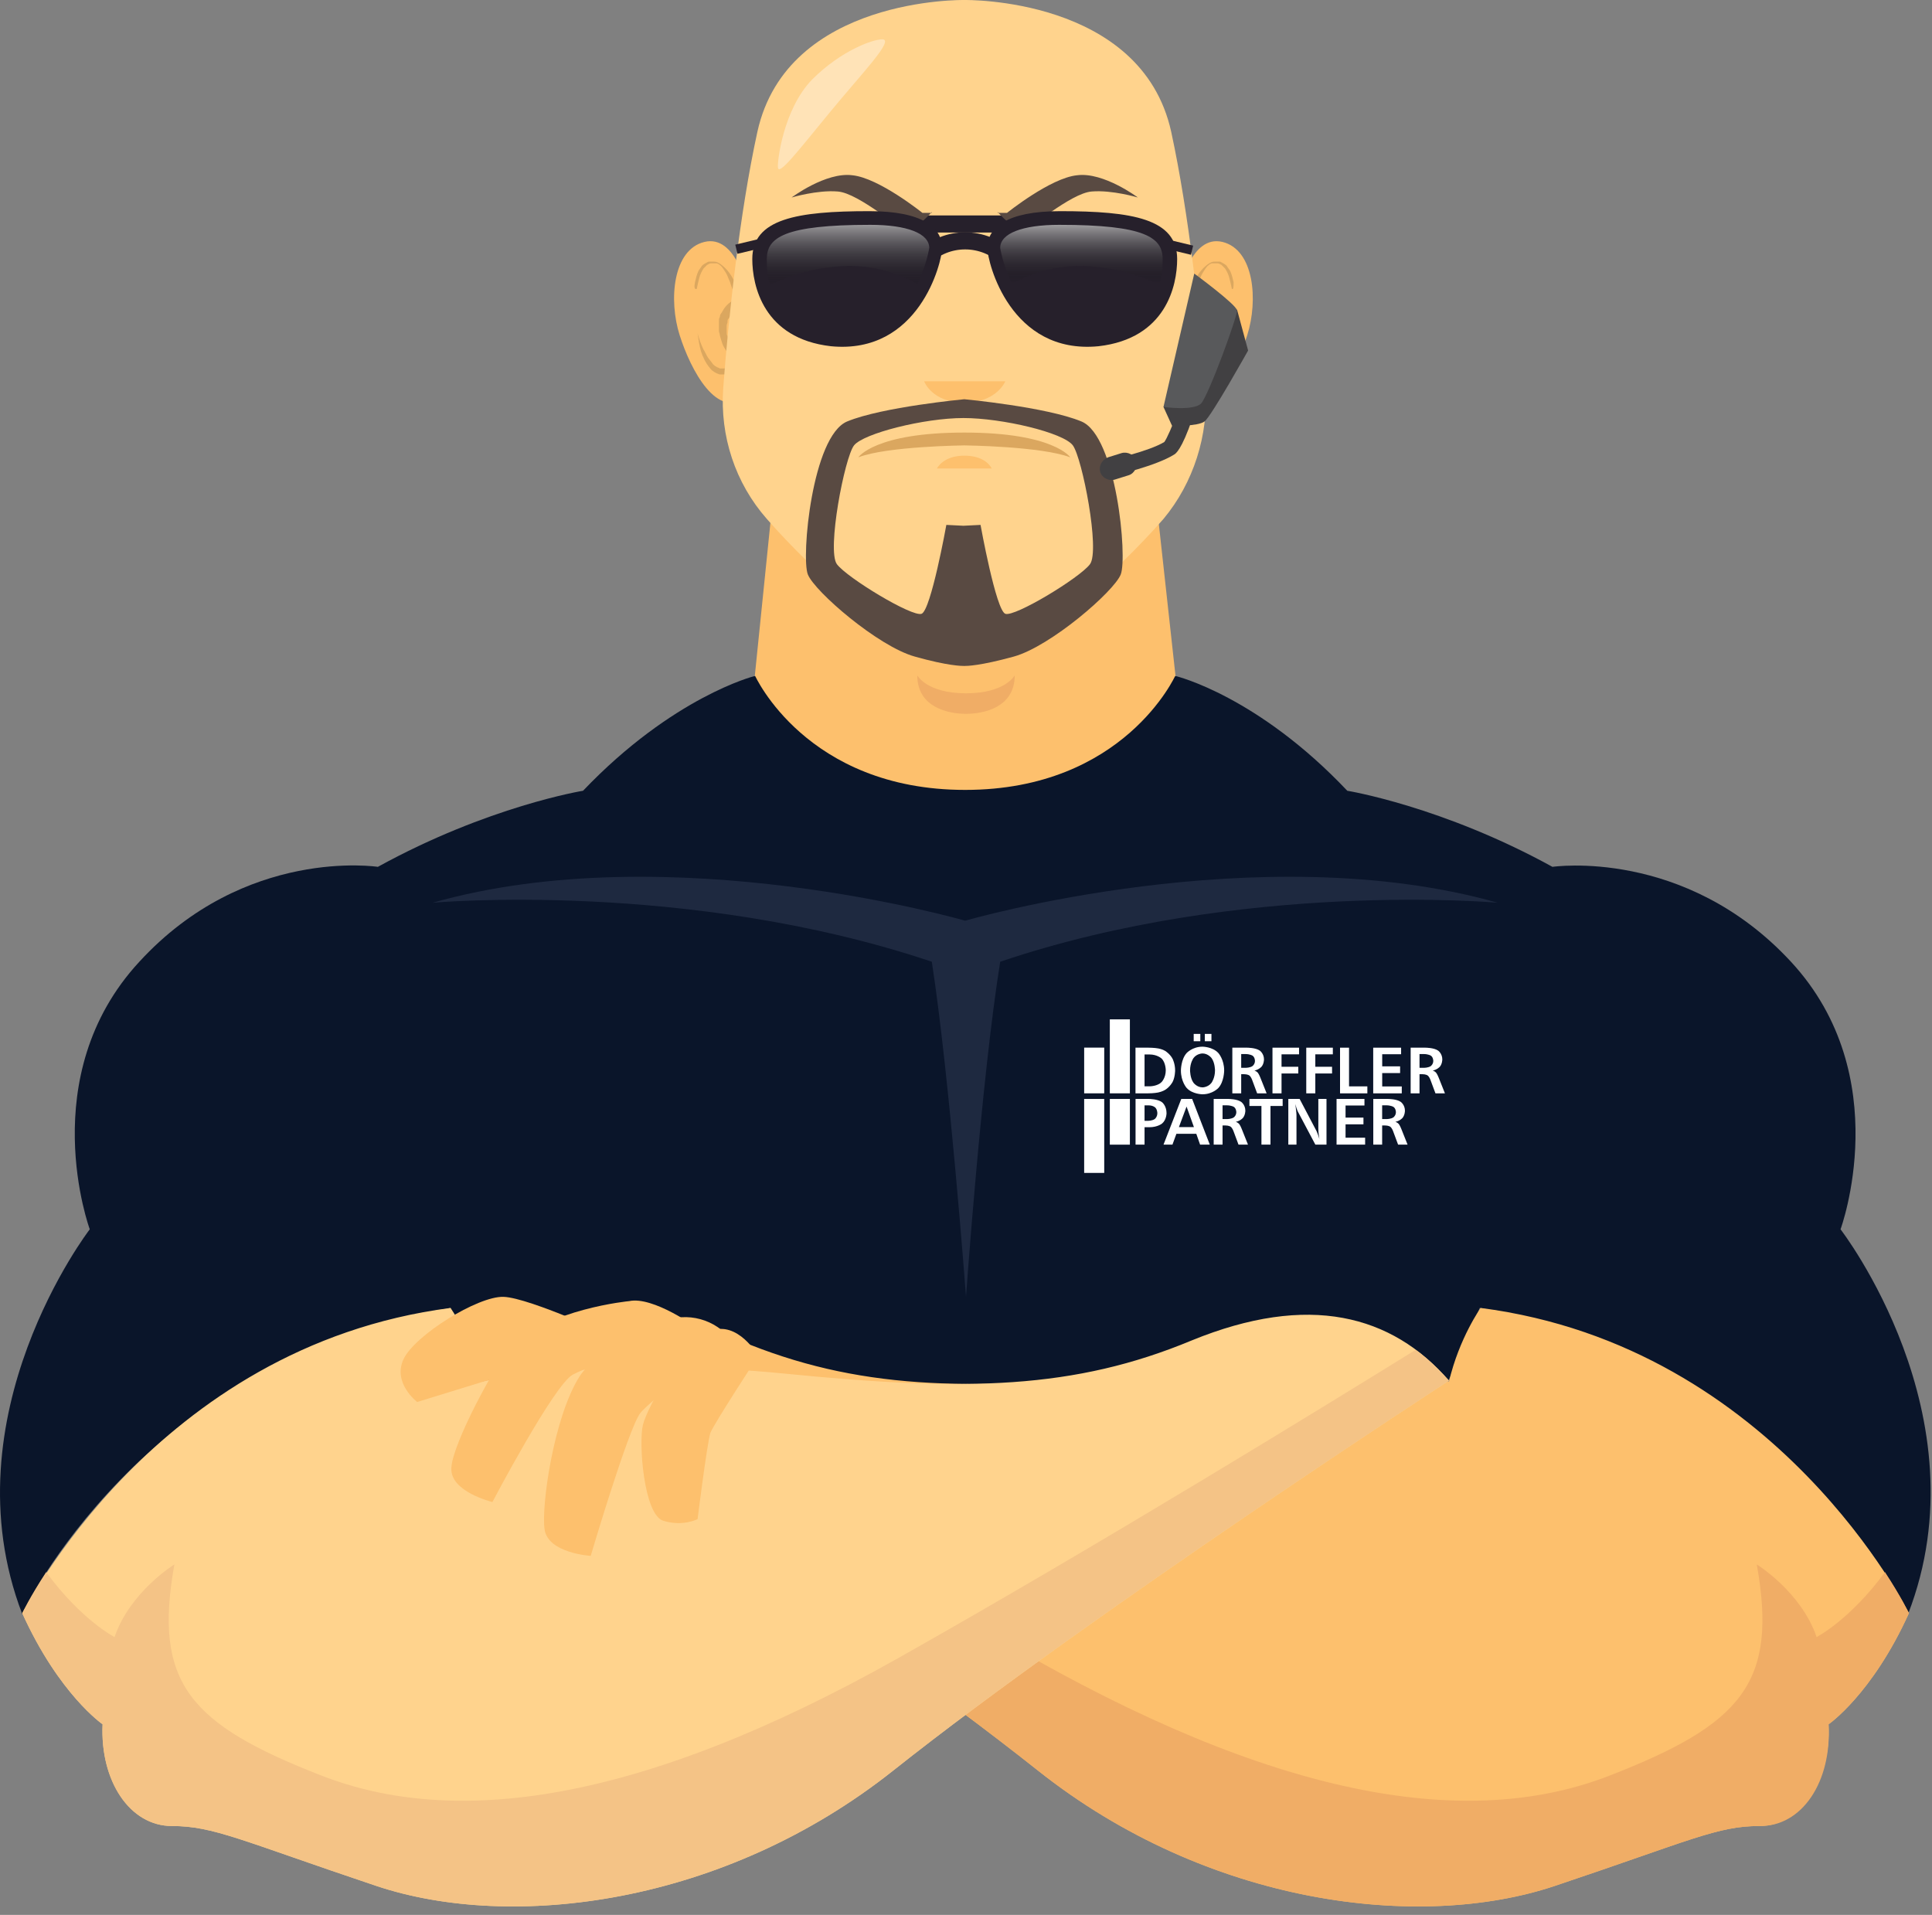
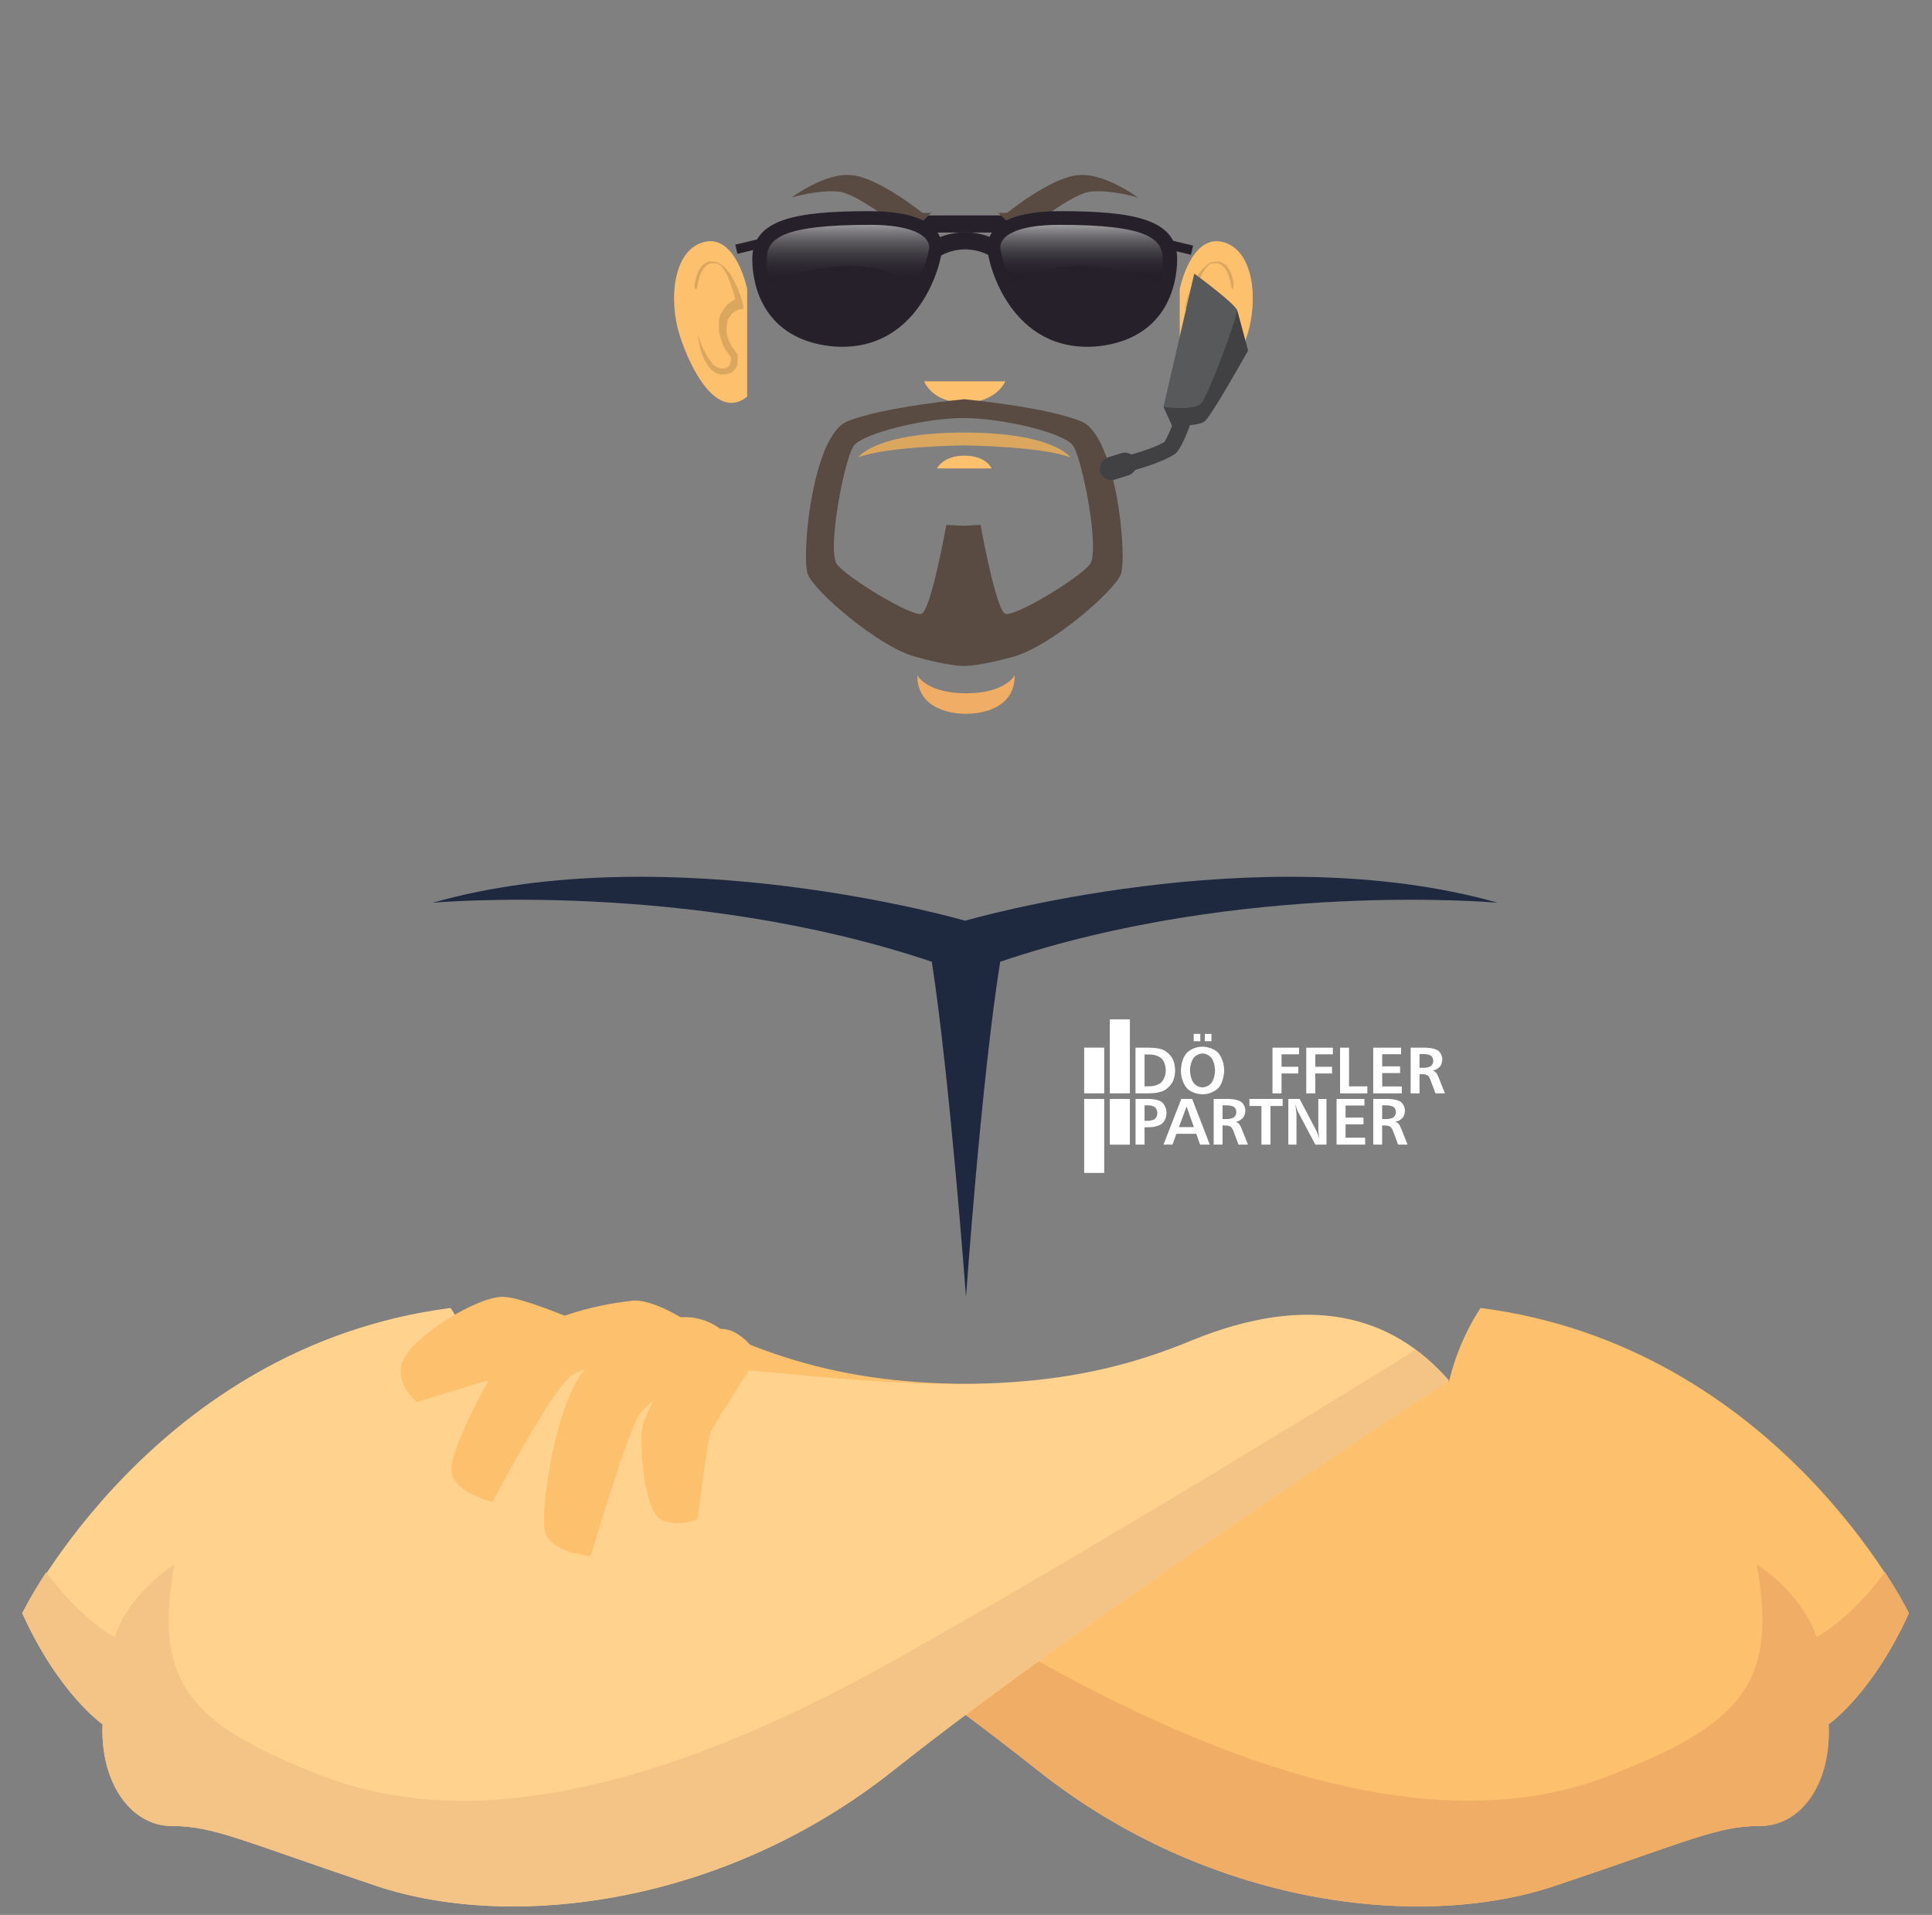
<svg xmlns="http://www.w3.org/2000/svg" xmlns:ns1="http://www.serif.com/" width="100%" height="100%" viewBox="0 0 226 224" version="1.1" xml:space="preserve" style="fill-rule:evenodd;clip-rule:evenodd;stroke-miterlimit:10;">
  <rect x="0" y="0" width="226" height="224" fill="#808080" stroke="none" />
  <g transform="matrix(1,0,0,1,-23.599,-66.499)">
    <g>
-       <path d="M238.9,210.3C238.9,210.3 245.5,192.4 233.1,179C220.7,165.6 205.2,167.9 205.2,167.9C192.3,160.8 181.2,159 181.2,159C170.7,147.9 161.2,145.6 161.2,145.6L136.5,146.7L111.8,145.6C111.8,145.6 102.3,148 91.8,159C91.8,159 80.7,160.8 67.8,167.9C67.8,167.9 52.3,165.5 39.9,179C27.5,192.4 34.1,210.3 34.1,210.3C34.1,210.3 17.3,232.1 26.2,255.3C26.2,255.3 40.2,225.3 76.3,219.5L91.7,255.3L181.3,255.3L196.7,219.5C232.8,225.3 246.8,255.3 246.8,255.3C255.8,232.1 238.9,210.3 238.9,210.3Z" style="fill:rgb(10,21,42);fill-rule:nonzero;" />
      <path d="M196.8,219.5C196.8,219.5 194.3,223 193.1,228.1C193.1,228.1 178.5,225.1 157.5,227.2C136.4,229.3 123.8,229 110.1,223.3C96.4,217.6 86.7,220.3 80,228C80,228 121.7,255.1 145,273.6C164.9,289.4 189.7,292.4 205.5,287.1C221.3,281.8 224.5,280.1 229.4,280.1C234.3,280.1 237.8,274.8 237.5,268.2C237.5,268.2 242.6,264.7 246.9,255.2C246.9,255.3 231.6,224 196.8,219.5Z" style="fill:rgb(253,192,109);fill-rule:nonzero;" />
      <path d="M237.5,268.2C237.5,268.2 242.6,264.7 246.9,255.2C246.9,255.2 246,253.3 244.1,250.4C240,256 236.1,258 236.1,258C234.3,252.7 229.1,249.5 229.1,249.5C231.6,263.4 227.3,268.2 211.9,274.2C196.5,280.2 175.1,277.7 144.5,260.5C120.2,246.8 93.6,230.4 83.9,224.4C82.5,225.4 81.2,226.7 80,228C80,228 121.7,255.1 145,273.6C164.9,289.4 189.7,292.4 205.5,287.1C221.3,281.8 224.5,280.1 229.4,280.1C234.4,280.2 237.9,274.9 237.5,268.2Z" style="fill:rgb(240,173,102);fill-rule:nonzero;" />
      <g>
        <path d="M161.6,100.3C161.6,100.3 162.9,93.9 166.6,94.8C170.3,95.7 170.8,101.6 169.5,105.7C168.2,109.8 165.1,115.7 161.6,112.9L161.6,100.3Z" style="fill:rgb(253,192,109);fill-rule:nonzero;" />
        <path d="M167.9,99.5C167.8,99.1 167.7,98.6 167.5,98.2C167.4,98 167.2,97.8 167.1,97.6C166.9,97.4 166.7,97.3 166.5,97.2C166.4,97.1 166.3,97.1 166.1,97.1L166,97.1L165.9,97.1C165.8,97.1 165.8,97.1 165.7,97.1C165.4,97.1 165.2,97.2 164.9,97.4C164.5,97.7 164.2,98 163.9,98.4C163.6,98.8 163.4,99.2 163.2,99.6C163,100 162.8,100.4 162.7,100.8C162.5,101.2 162.4,101.6 162.3,102.1L162.2,102.6L162.7,102.7C162.8,102.7 162.9,102.8 163,102.8C163.1,102.9 163.2,102.9 163.3,103C163.5,103.1 163.7,103.3 163.8,103.5C163.9,103.6 163.9,103.7 164,103.8C164.1,103.9 164.1,104 164.1,104.2C164.1,104.3 164.2,104.4 164.2,104.6L164.2,105.4C164.2,105.5 164.2,105.7 164.1,105.8C164,106.1 164,106.3 163.8,106.6C163.7,106.9 163.6,107.1 163.4,107.3C163.3,107.4 163.2,107.5 163.2,107.6C163.1,107.7 163,107.8 163,107.9L162.9,108L162.9,108.7C162.9,108.9 162.9,109.1 163,109.3C163.1,109.5 163.2,109.7 163.4,109.9C163.6,110.1 163.8,110.2 164,110.2C164.2,110.3 164.4,110.3 164.7,110.3C164.8,110.3 164.9,110.3 165,110.3C165.1,110.3 165.2,110.2 165.3,110.2C165.5,110.1 165.7,110 165.8,109.9C166,109.8 166.1,109.6 166.2,109.5C166.7,108.9 167,108.2 167.2,107.6C167.4,106.9 167.5,106.2 167.6,105.5C167.4,106.2 167.2,106.8 166.9,107.4C166.7,107.7 166.6,108 166.4,108.3C166.2,108.6 166,108.8 165.8,109.1C165.7,109.2 165.6,109.3 165.4,109.4C165.3,109.5 165.1,109.5 165,109.6C164.9,109.6 164.9,109.6 164.8,109.6C164.7,109.6 164.6,109.6 164.6,109.6C164.5,109.6 164.3,109.6 164.2,109.5C164.1,109.5 164,109.4 163.9,109.3C163.8,109.2 163.8,109.1 163.8,109C163.8,108.9 163.7,108.8 163.7,108.6C163.7,108.5 163.7,108.4 163.7,108.3C163.8,108.2 163.9,108.1 163.9,108C164,107.9 164.1,107.7 164.2,107.6C164.4,107.3 164.6,107 164.7,106.7C164.8,106.4 164.9,106.1 165,105.7C165,105.5 165.1,105.4 165.1,105.2C165.1,105 165.1,104.8 165.1,104.7L165.1,104.4L165.1,104.1C165.1,103.9 165.1,103.7 165,103.6C165,103.4 164.9,103.2 164.8,103.1C164.7,102.9 164.6,102.8 164.5,102.6C164.3,102.3 164,102 163.7,101.8C163.5,101.7 163.4,101.6 163.2,101.5C163.3,101.2 163.3,101 163.4,100.7C163.5,100.3 163.7,99.9 163.8,99.5C164,99.1 164.1,98.7 164.3,98.4C164.5,98.1 164.7,97.7 165,97.5C165.1,97.4 165.3,97.3 165.4,97.3L166,97.3C166.2,97.3 166.3,97.4 166.5,97.5C166.6,97.6 166.8,97.8 166.9,97.9C167.1,98.2 167.3,98.6 167.4,99C167.5,99.4 167.6,99.8 167.7,100.3C167.9,100.4 167.9,100 167.9,99.5Z" style="fill:rgb(219,167,95);fill-rule:nonzero;" />
        <path d="M111,100.3C111,100.3 109.7,93.9 106,94.8C102.3,95.7 101.8,101.6 103.1,105.7C104.4,109.8 107.5,115.7 111,112.9L111,100.3Z" style="fill:rgb(253,192,109);fill-rule:nonzero;" />
        <path d="M104.9,99.5C105,99.1 105.1,98.6 105.3,98.2C105.4,98 105.6,97.8 105.7,97.6C105.9,97.4 106.1,97.3 106.3,97.2C106.4,97.1 106.5,97.1 106.7,97.1L107.1,97.1C107.4,97.1 107.6,97.2 107.9,97.4C108.3,97.7 108.6,98 108.9,98.4C109.2,98.8 109.4,99.2 109.6,99.6C109.8,100 110,100.4 110.1,100.8C110.3,101.2 110.4,101.6 110.5,102.1L110.6,102.6L110.1,102.7C110,102.7 109.9,102.8 109.8,102.8C109.7,102.9 109.6,102.9 109.5,103C109.3,103.1 109.1,103.3 109,103.5C108.9,103.6 108.9,103.7 108.8,103.8C108.7,103.9 108.7,104 108.7,104.2C108.7,104.3 108.6,104.4 108.6,104.6L108.6,105.4C108.6,105.5 108.6,105.7 108.7,105.8C108.8,106.1 108.8,106.3 109,106.6C109.1,106.9 109.2,107.1 109.4,107.3C109.5,107.4 109.6,107.5 109.6,107.6C109.7,107.7 109.8,107.8 109.8,107.9L109.9,108L109.9,108.7C109.9,108.9 109.9,109.1 109.8,109.3C109.7,109.5 109.6,109.7 109.4,109.9C109.2,110.1 109,110.2 108.8,110.2C108.6,110.3 108.4,110.3 108.1,110.3C108,110.3 107.9,110.3 107.8,110.3C107.7,110.3 107.6,110.2 107.5,110.2C107.3,110.1 107.1,110 107,109.9C106.8,109.8 106.7,109.6 106.6,109.5C106.1,108.9 105.8,108.2 105.6,107.6C105.4,106.9 105.3,106.2 105.2,105.5C105.4,106.2 105.6,106.8 105.9,107.4C106.1,107.7 106.2,108 106.4,108.3C106.6,108.6 106.8,108.8 107,109.1C107.1,109.2 107.2,109.3 107.4,109.4C107.5,109.5 107.7,109.5 107.8,109.6L108.2,109.6C108.3,109.6 108.5,109.6 108.6,109.5C108.7,109.5 108.8,109.4 108.9,109.3C109,109.2 109,109.1 109,109C109,108.9 109.1,108.8 109.1,108.6C109.1,108.5 109.1,108.4 109.1,108.3C109,108.2 108.9,108.1 108.9,108C108.8,107.9 108.7,107.7 108.6,107.6C108.4,107.3 108.2,107 108.1,106.7C108,106.4 107.9,106.1 107.8,105.7C107.8,105.5 107.7,105.4 107.7,105.2C107.7,105 107.7,104.8 107.7,104.7L107.7,104.4L107.7,104.1C107.7,103.9 107.7,103.7 107.8,103.6C107.8,103.4 107.9,103.2 108,103.1C108.1,102.9 108.2,102.8 108.3,102.6C108.5,102.3 108.8,102 109.1,101.8C109.3,101.7 109.4,101.6 109.6,101.5C109.5,101.2 109.5,101 109.4,100.7C109.3,100.3 109.1,99.9 109,99.5C108.8,99.1 108.7,98.7 108.5,98.4C108.3,98.1 108.1,97.7 107.8,97.5C107.7,97.4 107.5,97.3 107.4,97.3L107.3,97.3L107.2,97.3L107.1,97.3C107,97.3 106.9,97.3 106.8,97.3C106.6,97.3 106.5,97.4 106.3,97.5C106.2,97.6 106,97.8 105.9,97.9C105.7,98.2 105.5,98.6 105.4,99C105.3,99.4 105.2,99.8 105.1,100.3C104.8,100.4 104.8,100 104.9,99.5Z" style="fill:rgb(219,167,95);fill-rule:nonzero;" />
-         <path d="M158.3,120L136.4,120L114.5,120L111.9,145.5C111.9,145.5 117.9,158.9 136.5,158.9C155.1,158.9 161.1,145.5 161.1,145.5L158.3,120Z" style="fill:rgb(253,192,109);fill-rule:nonzero;" />
-         <path d="M164.6,111.9C164,103.8 162.7,91.6 160.6,81.9C157.1,66.1 136.4,66.5 136.4,66.5C136.4,66.5 115.7,66.1 112.2,81.9C110.1,91.5 108.8,103.8 108.2,111.9C107.8,117.5 109.6,123 113.3,127.2C118.8,133.5 128.3,141.9 131.4,141.9L141.6,141.9C144.7,141.9 154.2,133.5 159.7,127.2C163.2,123 165,117.4 164.6,111.9Z" style="fill:rgb(255,211,141);fill-rule:nonzero;" />
        <path d="M129.7,92.7L143.2,92.7" style="fill:none;stroke:rgb(38,32,43);stroke-width:2px;" />
        <path d="M131.6,96.7C134.3,94 138.7,94 141.4,96.7" style="fill:none;stroke:rgb(38,32,43);stroke-width:2px;" />
        <g>
          <path d="M159,94.7L163.2,95.7" style="fill:rgb(36,32,43);fill-rule:nonzero;" />
          <g transform="matrix(0.972,0.234,-0.234,0.972,26.699,-35.005)">
            <rect x="158.9" y="94.7" width="4.3" height="1.1" style="fill:rgb(38,32,43);" />
          </g>
        </g>
        <g>
          <path d="M113.9,94.7L109.7,95.7" style="fill:rgb(36,32,43);fill-rule:nonzero;" />
          <g transform="matrix(0.233,0.972,-0.972,0.233,178.252,-35.736)">
            <rect x="111.3" y="93" width="1.1" height="4.3" style="fill:rgb(38,32,43);" />
          </g>
        </g>
        <path d="M131.7,111.1L141.2,111.1C141.2,111.1 140.2,113.6 136.4,113.6C132.6,113.6 131.7,111.1 131.7,111.1Z" style="fill:rgb(253,192,109);fill-rule:nonzero;" />
        <path d="M136.4,117.1C125.9,117.1 124,120 124,120C127.3,118.7 136.4,118.6 136.4,118.6C136.4,118.6 145.4,118.7 148.8,120C148.8,120 146.9,117.1 136.4,117.1Z" style="fill:rgb(219,167,95);fill-rule:nonzero;" />
        <g>
          <path d="M140.3,91.3C140.3,91.3 142.3,93.5 143.1,93.5C143.9,93.5 148.8,89.1 151.3,88.9C153.7,88.7 156.7,89.6 156.7,89.6C156.7,89.6 152.7,86.6 149.6,87C146.5,87.3 141.4,91.4 141.4,91.4L140.3,91.4L140.3,91.3Z" style="fill:rgb(89,74,66);fill-rule:nonzero;" />
          <path d="M132.6,91.3C132.6,91.3 130.6,93.5 129.8,93.5C129,93.5 124.1,89.1 121.6,88.9C119.2,88.7 116.2,89.6 116.2,89.6C116.2,89.6 120.2,86.6 123.3,87C126.4,87.3 131.5,91.4 131.5,91.4L132.6,91.4L132.6,91.3Z" style="fill:rgb(89,74,66);fill-rule:nonzero;" />
        </g>
        <path d="M136.4,119.8C133.9,119.8 133.2,121.3 133.2,121.3L139.6,121.3C139.6,121.3 139,119.8 136.4,119.8Z" style="fill:rgb(253,192,109);fill-rule:nonzero;" />
        <g>
          <path d="M133.8,95.5C133.8,93.1 131.5,91.2 125.3,91.2C116.8,91.2 111.6,92.1 111.6,96.8C111.6,99.9 112.9,106.1 120.8,107C131.1,108 133.8,97.2 133.8,95.5Z" style="fill:rgb(38,32,43);fill-rule:nonzero;" />
-           <path d="M139.1,95.5C139.1,93.1 141.4,91.2 147.6,91.2C156.1,91.2 161.3,92.1 161.3,96.8C161.3,99.9 160,106.1 152.1,107C141.8,108 139.1,97.2 139.1,95.5Z" style="fill:rgb(38,32,43);fill-rule:nonzero;" />
+           <path d="M139.1,95.5C139.1,93.1 141.4,91.2 147.6,91.2C156.1,91.2 161.3,92.1 161.3,96.8C161.3,99.9 160,106.1 152.1,107C141.8,108 139.1,97.2 139.1,95.5" style="fill:rgb(38,32,43);fill-rule:nonzero;" />
          <path d="M152.5,97.8C153.2,97.9 154,98 154.7,98.2C156.4,98.6 157.9,99.2 159.2,99.8C159.6,98.6 159.6,97.5 159.6,96.8C159.6,94.3 157.6,92.8 147.5,92.8C143.2,92.8 140.6,93.8 140.6,95.5C140.6,95.5 140.9,97.5 142,99.7C144.9,98.1 148.3,97.2 152.5,97.8Z" style="fill:url(#_Linear1);fill-rule:nonzero;" />
          <path d="M120.4,97.8C119.7,97.9 118.9,98 118.2,98.2C116.5,98.6 115,99.2 113.7,99.8C113.3,98.6 113.3,97.5 113.3,96.8C113.3,94.3 115.3,92.8 125.4,92.8C129.7,92.8 132.3,93.8 132.3,95.5C132.3,95.5 132,97.5 130.9,99.7C128,98.1 124.6,97.2 120.4,97.8Z" style="fill:url(#_Linear2);fill-rule:nonzero;" />
        </g>
        <path d="M150.1,115.8C146,114.1 136.4,113.2 136.4,113.2C136.4,113.2 126.8,114.1 122.7,115.8C118.6,117.5 117.3,131.7 118.1,133.7C118.9,135.7 126.3,142.1 130.6,143.3C134.5,144.4 136.1,144.4 136.4,144.4C136.7,144.4 138.2,144.4 142.2,143.3C146.5,142.1 153.9,135.7 154.7,133.7C155.5,131.7 154.2,117.5 150.1,115.8ZM151.1,132.5C149.9,134.1 142.3,138.7 141.2,138.3C140.1,137.9 138.3,127.9 138.3,127.9L136.3,128L134.3,127.9C134.3,127.9 132.5,137.9 131.4,138.3C130.3,138.7 122.7,134.1 121.5,132.5C120.3,130.9 122.4,120 123.5,118.6C124.6,117.2 131.7,115.4 136.3,115.4C140.8,115.4 148,117.1 149.1,118.6C150.2,120.1 152.3,130.9 151.1,132.5Z" style="fill:rgb(89,74,66);fill-rule:nonzero;" />
-         <path d="M114.6,86.1C114.5,85.5 115.2,79.3 118.6,75.8C122,72.4 125.7,71.1 126.8,71.1C128.3,71.1 124.4,75.1 120.7,79.6C117,84.1 114.7,87.1 114.6,86.1Z" style="fill:rgb(255,227,183);fill-rule:nonzero;" />
      </g>
      <path d="M76.3,219.5C76.3,219.5 78.8,223 80,228.1C80,228.1 94.6,225.1 115.6,227.2C136.7,229.3 149.3,229 163,223.3C176.7,217.7 186.4,220.3 193.1,228C193.1,228 151.4,255.1 128.1,273.6C108.2,289.4 83.4,292.4 67.6,287.1C51.8,281.8 48.6,280.1 43.7,280.1C38.8,280.1 35.3,274.8 35.6,268.2C35.6,268.2 30.5,264.7 26.2,255.2C26.3,255.3 41.6,224 76.3,219.5Z" style="fill:rgb(255,211,141);fill-rule:nonzero;" />
      <g>
        <path d="M96.1,223.2C96.1,223.2 85.6,218.3 82.5,218.2C79.5,218.1 72.1,222.7 70.8,225.5C69.5,228.3 72.4,230.5 72.4,230.5L96.1,223.2Z" style="fill:rgb(253,192,109);fill-rule:nonzero;" />
        <path d="M97.2,218.7C97.2,218.7 87.7,219.6 83.3,224.1C81.7,225.8 76.5,235.4 76.4,238.2C76.2,241 81.2,242.2 81.2,242.2C81.2,242.2 88.4,228.5 90.6,227.3C92.8,226.1 105.1,221.8 105.1,221.8C105.1,221.8 100,218.1 97.2,218.7Z" style="fill:rgb(253,192,109);fill-rule:nonzero;" />
        <path d="M109.2,223.3C107.3,220.8 104,219.9 101.1,221.1C97.5,222.6 93.1,224.9 91.4,227.5C88.4,232.2 86.9,242.6 87.3,245.4C87.7,248.2 92.7,248.5 92.7,248.5C92.7,248.5 97.1,233.6 98.5,231.8C99.8,230.1 109.2,223.3 109.2,223.3Z" style="fill:rgb(253,192,109);fill-rule:nonzero;" />
        <path d="M112.3,225.1C112.3,225.1 109.9,220.9 106.7,222.2C103.5,223.6 99.3,231.1 98.8,233.2C98.3,235.3 98.9,243.7 101.2,244.4C103.5,245.1 105.2,244.2 105.2,244.2C105.2,244.2 106.3,235.4 106.7,234.1C107.2,232.9 112.3,225.1 112.3,225.1Z" style="fill:rgb(253,192,109);fill-rule:nonzero;" />
      </g>
      <path d="M35.6,268.2C35.6,268.2 30.5,264.7 26.2,255.2C26.2,255.2 27.1,253.3 29,250.4C33.1,256 37,258 37,258C38.8,252.7 44,249.5 44,249.5C41.5,263.4 45.8,268.2 61.2,274.2C76.6,280.2 98,277.7 128.6,260.5C152.9,246.8 179.5,230.4 189.2,224.4C190.6,225.4 191.9,226.7 193.1,228C193.1,228 151.4,255.1 128.1,273.6C108.2,289.4 83.4,292.4 67.6,287.1C51.8,281.8 48.6,280.1 43.7,280.1C38.8,280.1 35.3,274.9 35.6,268.2Z" style="fill:rgb(244,195,134);fill-rule:nonzero;" />
    </g>
    <path d="M198.8,172.1C170.9,164.2 136.5,174.2 136.5,174.2C136.5,174.2 102,164.2 74.2,172.1C74.2,172.1 104,169.4 132.6,179C134.7,192.6 136.6,218.2 136.6,218.2C136.6,218.2 138.4,192.7 140.6,179C169,169.4 198.8,172.1 198.8,172.1Z" style="fill:rgb(30,41,64);fill-rule:nonzero;" />
    <path d="M136.6,147.6C132,147.6 130.9,145.5 130.9,145.5C130.9,149.3 134.6,150 136.6,150C138.6,150 142.3,149.3 142.3,145.5C142.3,145.5 141.2,147.6 136.6,147.6Z" style="fill:rgb(240,173,102);fill-rule:nonzero;" />
    <g>
      <path d="M168.3,102.7L169.6,107.5C169.6,107.5 165.3,115.2 164.5,115.8C163.7,116.4 160.7,116.3 160.7,116.3L159.7,114.1L168.3,102.7Z" style="fill:rgb(65,64,66);fill-rule:nonzero;" />
      <path d="M163.3,98.5L159.7,114.1C159.7,114.1 163.2,114.6 164.1,113.7C165,112.7 168.4,103.4 168.3,102.8C168.2,102.1 163.3,98.5 163.3,98.5Z" style="fill:rgb(88,89,91);fill-rule:nonzero;" />
      <path d="M153.9,122.1L153.5,120.3C153.5,120.3 158,119.3 159.8,118.2C160.1,117.8 160.8,116.2 161.3,114.8L163.1,115.4C161.8,119.2 161.1,119.6 160.9,119.7C158.8,121 154.1,122.1 153.9,122.1Z" style="fill:rgb(65,64,66);fill-rule:nonzero;" />
      <path d="M152.3,121.7C152.5,122.4 153.3,122.8 154,122.6L155.6,122.1C156.3,121.9 156.7,121.1 156.5,120.4C156.3,119.7 155.5,119.3 154.8,119.5L153.2,120C152.5,120.3 152.1,121 152.3,121.7Z" style="fill:rgb(65,64,66);fill-rule:nonzero;" />
    </g>
    <g transform="matrix(0.077,0,0,0.077,148.386,180.403)">
      <g id="GlHumanist777BT-BoldB68" transform="matrix(10,0,0,10,96.692,81.727)">
        <path d="M2.148,4.092L2.148,8.931L2.94,8.931C2.94,8.931 4.092,8.931 4.731,8.291C4.731,8.291 5.371,7.651 5.371,6.499C5.371,6.499 5.371,5.327 4.734,4.71C4.734,4.71 4.097,4.092 2.9,4.092L2.148,4.092ZM0.772,3.062L2.759,3.062C2.759,3.062 3.643,3.062 4.27,3.184C4.27,3.184 4.898,3.306 5.298,3.56C5.298,3.56 6.045,4.033 6.418,4.775C6.418,4.775 6.792,5.518 6.792,6.519C6.792,6.519 6.792,7.52 6.414,8.259C6.414,8.259 6.035,8.999 5.278,9.468C5.278,9.468 4.854,9.741 4.211,9.871C4.211,9.871 3.569,10 2.651,10L0.772,10L0.772,3.062Z" style="fill:white;fill-rule:nonzero;" />
      </g>
      <g id="GlHumanist777BT-BoldB214" transform="matrix(10,0,0,10,168.713,81.727)">
        <path d="M3.75,3.94C3.75,3.94 2.9,3.94 2.38,4.641C2.38,4.641 1.86,5.342 1.86,6.509C1.86,6.509 1.86,7.681 2.378,8.386C2.378,8.386 2.895,9.092 3.75,9.092C3.75,9.092 4.605,9.092 5.127,8.384C5.127,8.384 5.649,7.676 5.649,6.509C5.649,6.509 5.649,5.347 5.127,4.644C5.127,4.644 4.605,3.94 3.75,3.94ZM3.75,2.91C3.75,2.91 5.278,2.91 6.16,3.877C6.16,3.877 7.041,4.844 7.041,6.528C7.041,6.528 7.041,8.218 6.165,9.18C6.165,9.18 5.288,10.142 3.75,10.142C3.75,10.142 2.217,10.142 1.343,9.18C1.343,9.18 0.469,8.218 0.469,6.528C0.469,6.528 0.469,4.834 1.345,3.872C1.345,3.872 2.222,2.91 3.75,2.91ZM4.102,0.972L5.108,0.972L5.108,2.08L4.102,2.08L4.102,0.972ZM2.412,0.972L3.418,0.972L3.418,2.08L2.412,2.08L2.412,0.972Z" style="fill:white;fill-rule:nonzero;" />
      </g>
      <g id="GlHumanist777BT-BoldB82" transform="matrix(10,0,0,10,243.811,81.727)">
-         <path d="M2.119,4.028L2.119,6.118L2.822,6.118C2.822,6.118 3.486,6.118 3.848,5.845C3.848,5.845 4.209,5.571 4.209,5.068C4.209,5.068 4.209,4.531 3.85,4.28C3.85,4.28 3.491,4.028 2.72,4.028L2.119,4.028ZM0.772,3.062L3.042,3.062C3.042,3.062 4.312,3.062 4.946,3.508C4.946,3.508 5.581,3.955 5.581,4.849C5.581,4.849 5.581,5.518 5.205,5.955C5.205,5.955 4.829,6.392 4.131,6.538C4.131,6.538 4.429,6.636 4.612,6.831C4.612,6.831 4.795,7.026 5.02,7.588L5.981,10L4.541,10L3.76,7.9C3.76,7.9 3.594,7.446 3.33,7.268C3.33,7.268 3.066,7.09 2.549,7.09L2.119,7.09L2.119,10L0.772,10L0.772,3.062Z" style="fill:white;fill-rule:nonzero;" />
-       </g>
+         </g>
      <g id="GlHumanist777BT-BoldB70" transform="matrix(10,0,0,10,304.797,81.727)">
        <path d="M0.772,3.062L4.81,3.062L4.81,4.072L2.148,4.072L2.148,5.962L4.692,5.962L4.692,6.982L2.148,6.982L2.148,10L0.772,10L0.772,3.062Z" style="fill:white;fill-rule:nonzero;" />
      </g>
      <g id="GlHumanist777BT-BoldB701" ns1:id="GlHumanist777BT-BoldB70" transform="matrix(10,0,0,10,356.116,81.727)">
        <path d="M0.772,3.062L4.81,3.062L4.81,4.072L2.148,4.072L2.148,5.962L4.692,5.962L4.692,6.982L2.148,6.982L2.148,10L0.772,10L0.772,3.062Z" style="fill:white;fill-rule:nonzero;" />
      </g>
      <g id="GlHumanist777BT-BoldB76" transform="matrix(10,0,0,10,407.434,81.727)">
        <path d="M0.772,3.062L2.139,3.062L2.139,8.94L4.922,8.94L4.922,10L0.772,10L0.772,3.062Z" style="fill:white;fill-rule:nonzero;" />
      </g>
      <g id="GlHumanist777BT-BoldB69" transform="matrix(10,0,0,10,457.825,81.727)">
        <path d="M0.772,3.062L5.01,3.062L5.01,4.058L2.139,4.058L2.139,5.898L4.858,5.898L4.858,6.919L2.139,6.919L2.139,8.95L5.112,8.95L5.112,10L0.772,10L0.772,3.062Z" style="fill:white;fill-rule:nonzero;" />
      </g>
      <g id="GlHumanist777BT-BoldB821" ns1:id="GlHumanist777BT-BoldB82" transform="matrix(10,0,0,10,514.71,81.727)">
        <path d="M2.119,4.028L2.119,6.118L2.822,6.118C2.822,6.118 3.486,6.118 3.848,5.845C3.848,5.845 4.209,5.571 4.209,5.068C4.209,5.068 4.209,4.531 3.85,4.28C3.85,4.28 3.491,4.028 2.72,4.028L2.119,4.028ZM0.772,3.062L3.042,3.062C3.042,3.062 4.312,3.062 4.946,3.508C4.946,3.508 5.581,3.955 5.581,4.849C5.581,4.849 5.581,5.518 5.205,5.955C5.205,5.955 4.829,6.392 4.131,6.538C4.131,6.538 4.429,6.636 4.612,6.831C4.612,6.831 4.795,7.026 5.02,7.588L5.981,10L4.541,10L3.76,7.9C3.76,7.9 3.594,7.446 3.33,7.268C3.33,7.268 3.066,7.09 2.549,7.09L2.119,7.09L2.119,10L0.772,10L0.772,3.062Z" style="fill:white;fill-rule:nonzero;" />
      </g>
      <g transform="matrix(1,0,0,1,96.692,91.434)">
        <rect x="0" y="0" width="484.673" height="118.2" style="fill:none;" />
      </g>
      <g id="GlHumanist777BT-BoldB80" transform="matrix(10,0,0,10,96.691,159.606)">
        <path d="M2.148,4.038L2.148,6.382L2.71,6.382C2.71,6.382 3.379,6.382 3.735,6.082C3.735,6.082 4.092,5.781 4.092,5.22C4.092,5.22 4.092,4.653 3.753,4.346C3.753,4.346 3.413,4.038 2.788,4.038L2.148,4.038ZM0.781,3.062L2.842,3.062C2.842,3.062 4.19,3.062 4.839,3.591C4.839,3.591 5.488,4.121 5.488,5.22C5.488,5.22 5.488,6.235 4.81,6.797C4.81,6.797 4.131,7.358 2.891,7.358L2.148,7.358L2.148,10L0.781,10L0.781,3.062Z" style="fill:white;fill-rule:nonzero;" />
      </g>
      <g id="GlHumanist777BT-BoldB65" transform="matrix(10,0,0,10,147.472,159.606)">
        <path d="M3.452,4.219L2.29,7.339L4.57,7.339L3.452,4.219ZM2.651,3.062L4.302,3.062L6.983,10L5.508,10L4.932,8.359L1.909,8.359L1.309,10L-0.049,10L2.651,3.062Z" style="fill:white;fill-rule:nonzero;" />
      </g>
      <g id="GlHumanist777BT-BoldB822" ns1:id="GlHumanist777BT-BoldB82" transform="matrix(10,0,0,10,215.487,159.606)">
        <path d="M2.119,4.028L2.119,6.118L2.822,6.118C2.822,6.118 3.486,6.118 3.848,5.845C3.848,5.845 4.209,5.571 4.209,5.068C4.209,5.068 4.209,4.531 3.85,4.28C3.85,4.28 3.491,4.028 2.72,4.028L2.119,4.028ZM0.772,3.062L3.042,3.062C3.042,3.062 4.312,3.062 4.946,3.508C4.946,3.508 5.581,3.955 5.581,4.849C5.581,4.849 5.581,5.518 5.205,5.955C5.205,5.955 4.829,6.392 4.131,6.538C4.131,6.538 4.429,6.636 4.612,6.831C4.612,6.831 4.795,7.026 5.02,7.588L5.981,10L4.541,10L3.76,7.9C3.76,7.9 3.594,7.446 3.33,7.268C3.33,7.268 3.066,7.09 2.549,7.09L2.119,7.09L2.119,10L0.772,10L0.772,3.062Z" style="fill:white;fill-rule:nonzero;" />
      </g>
      <g id="GlHumanist777BT-BoldB84" transform="matrix(10,0,0,10,276.374,159.606)">
        <path d="M0.112,3.062L5.161,3.062L5.161,4.131L3.311,4.131L3.311,10L1.938,10L1.938,4.131L0.112,4.131L0.112,3.062Z" style="fill:white;fill-rule:nonzero;" />
      </g>
      <g id="GlHumanist777BT-BoldB78" transform="matrix(10,0,0,10,328.862,159.606)">
        <path d="M0.772,3.062L2.49,3.062L5.039,7.91C5.039,7.91 5.137,8.11 5.256,8.433C5.256,8.433 5.376,8.755 5.498,9.17C5.498,9.17 5.415,8.677 5.373,8.272C5.373,8.272 5.332,7.866 5.332,7.578L5.332,3.062L6.572,3.062L6.572,10L4.878,10L2.251,5.039C2.251,5.039 2.148,4.853 2.046,4.551C2.046,4.551 1.943,4.248 1.841,3.838C1.841,3.838 1.919,4.448 1.965,4.885C1.965,4.885 2.012,5.322 2.012,5.498L2.012,10L0.772,10L0.772,3.062Z" style="fill:white;fill-rule:nonzero;" />
      </g>
      <g id="GlHumanist777BT-BoldB691" ns1:id="GlHumanist777BT-BoldB69" transform="matrix(10,0,0,10,402.15,159.606)">
        <path d="M0.772,3.062L5.01,3.062L5.01,4.058L2.139,4.058L2.139,5.898L4.858,5.898L4.858,6.919L2.139,6.919L2.139,8.95L5.112,8.95L5.112,10L0.772,10L0.772,3.062Z" style="fill:white;fill-rule:nonzero;" />
      </g>
      <g id="GlHumanist777BT-BoldB823" ns1:id="GlHumanist777BT-BoldB82" transform="matrix(10,0,0,10,457.935,159.606)">
        <path d="M2.119,4.028L2.119,6.118L2.822,6.118C2.822,6.118 3.486,6.118 3.848,5.845C3.848,5.845 4.209,5.571 4.209,5.068C4.209,5.068 4.209,4.531 3.85,4.28C3.85,4.28 3.491,4.028 2.72,4.028L2.119,4.028ZM0.772,3.062L3.042,3.062C3.042,3.062 4.312,3.062 4.946,3.508C4.946,3.508 5.581,3.955 5.581,4.849C5.581,4.849 5.581,5.518 5.205,5.955C5.205,5.955 4.829,6.392 4.131,6.538C4.131,6.538 4.429,6.636 4.612,6.831C4.612,6.831 4.795,7.026 5.02,7.588L5.981,10L4.541,10L3.76,7.9C3.76,7.9 3.594,7.446 3.33,7.268C3.33,7.268 3.066,7.09 2.549,7.09L2.119,7.09L2.119,10L0.772,10L0.772,3.062Z" style="fill:white;fill-rule:nonzero;" />
      </g>
      <g transform="matrix(1,0,0,1,96.691,190.221)">
        <rect x="0" y="0" width="484.073" height="118.2" style="fill:none;" />
      </g>
      <g transform="matrix(1,0,0,1,65.414,69.334)">
        <rect x="0" y="0" width="30.48" height="112.37" style="fill:white;" />
      </g>
      <g transform="matrix(1,0,0,1,26.437,112.254)">
        <rect x="0" y="0" width="30.48" height="69.45" style="fill:white;" />
      </g>
      <g transform="matrix(1,0,0,1,26.434,190.224)">
        <rect x="0" y="0" width="30.48" height="112.37" style="fill:white;" />
      </g>
      <g transform="matrix(1,0,0,1,65.414,190.224)">
        <rect x="0" y="0" width="30.48" height="69.45" style="fill:white;" />
      </g>
    </g>
  </g>
  <defs>
    <linearGradient id="_Linear1" x1="0" y1="0" x2="1" y2="0" gradientUnits="userSpaceOnUse" gradientTransform="matrix(5.49652e-16,8.976,-8.976,5.49652e-16,150.155,90.67)">
      <stop offset="0" style="stop-color:white;stop-opacity:1" />
      <stop offset="1" style="stop-color:black;stop-opacity:0" />
    </linearGradient>
    <linearGradient id="_Linear2" x1="0" y1="0" x2="1" y2="0" gradientUnits="userSpaceOnUse" gradientTransform="matrix(6.01785e-16,9.828,-9.828,6.01785e-16,122.737,90.319)">
      <stop offset="0" style="stop-color:white;stop-opacity:1" />
      <stop offset="1" style="stop-color:black;stop-opacity:0" />
    </linearGradient>
  </defs>
</svg>